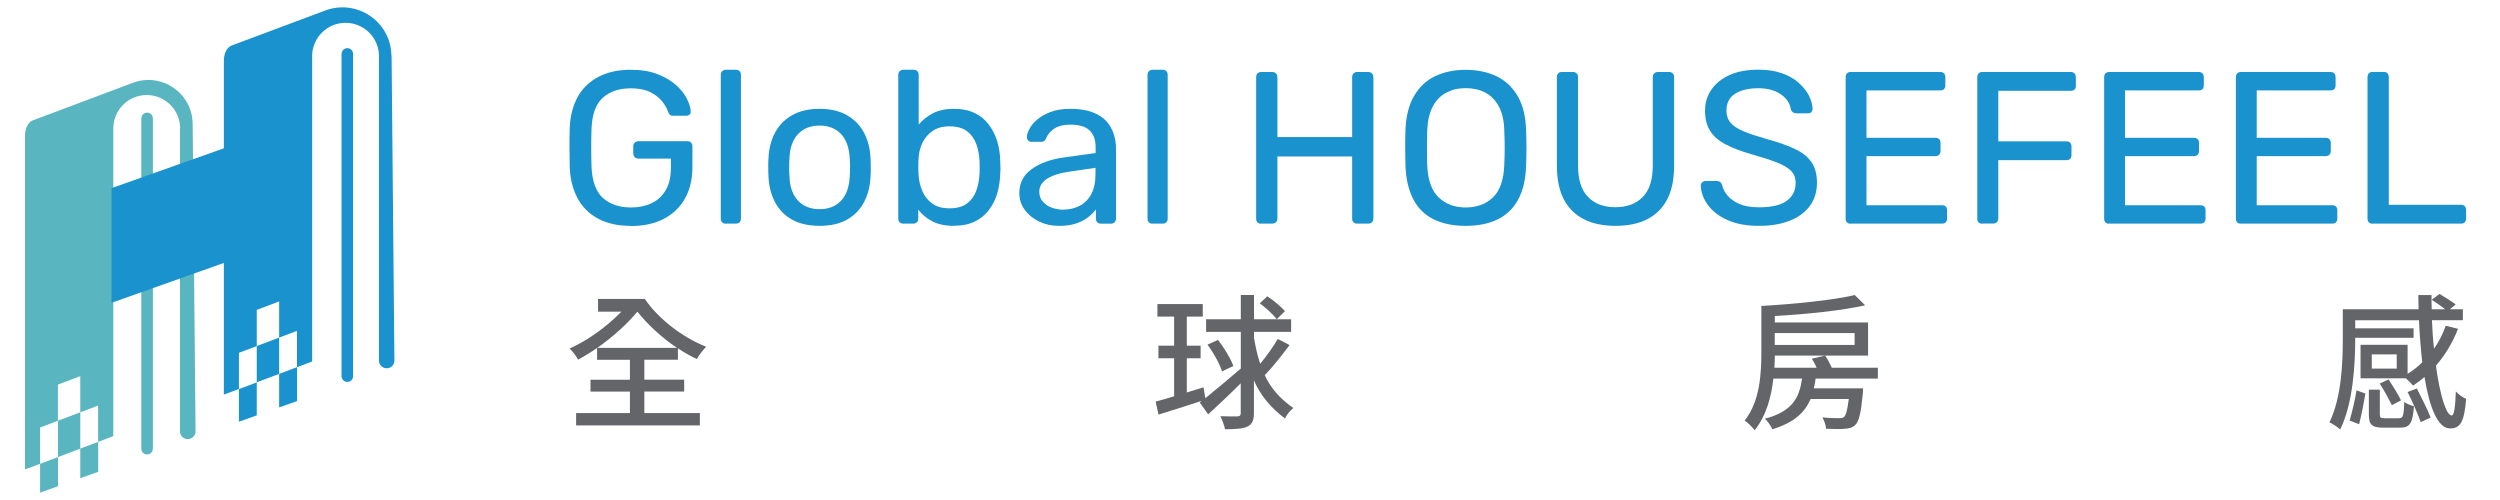
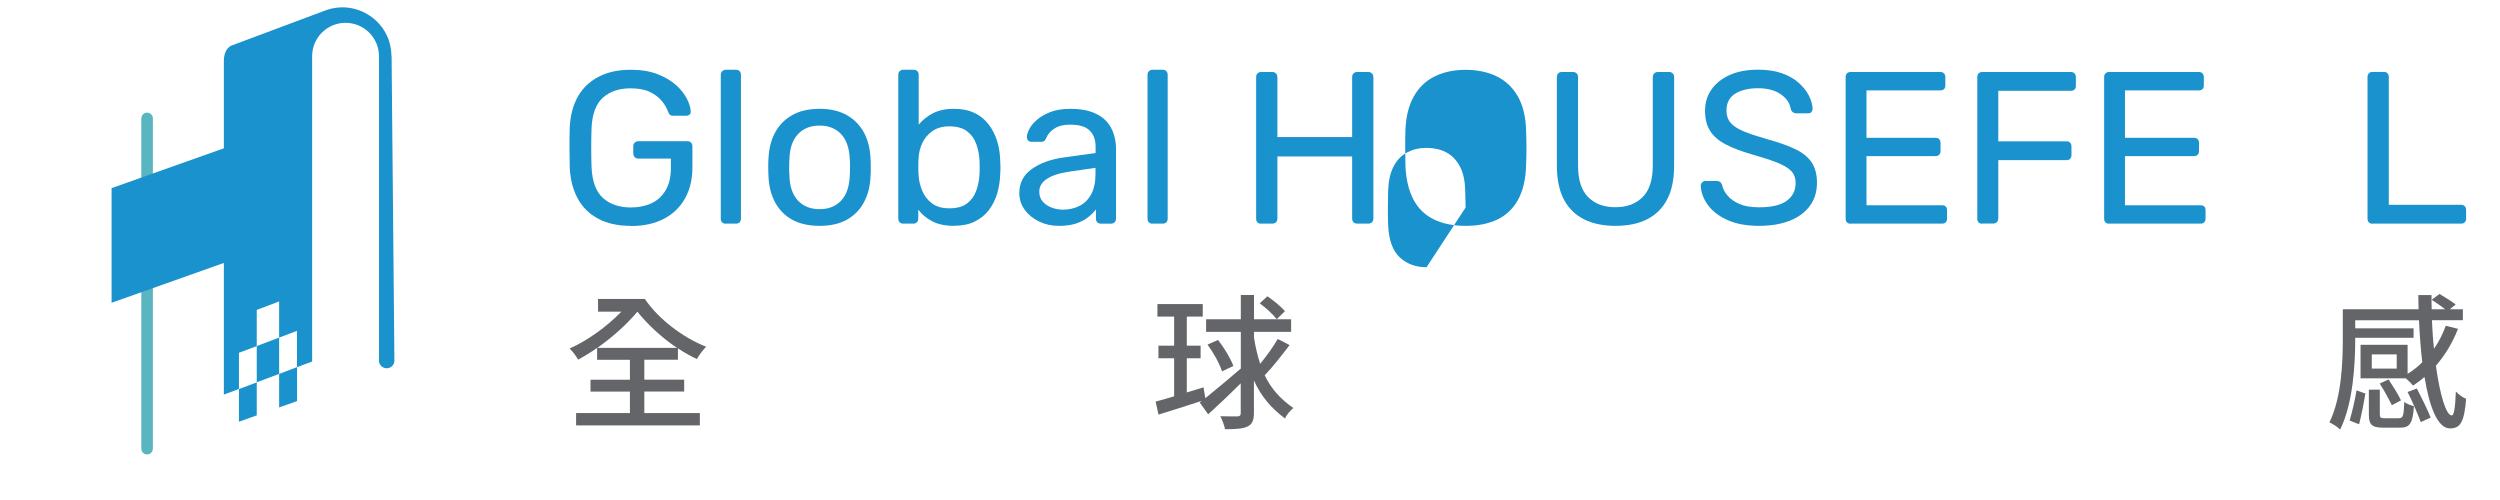
<svg xmlns="http://www.w3.org/2000/svg" viewBox="0 0 200 40">
  <path d="m50.449 18.068c-1.022 0-1.886-0.192-2.599-0.574-0.713-0.383-1.255-0.916-1.632-1.614-0.377-0.691-0.59-1.511-0.638-2.442-0.014-0.506-0.021-1.046-0.021-1.621 0-0.575 0-1.122 0.021-1.641 0.048-0.937 0.261-1.744 0.638-2.428s0.926-1.21 1.646-1.593c0.72-0.383 1.584-0.574 2.592-0.574 0.823 0 1.536 0.116 2.139 0.349s1.097 0.527 1.488 0.875c0.391 0.356 0.679 0.718 0.871 1.101 0.192 0.383 0.295 0.718 0.302 1.005 0.014 0.103-0.014 0.185-0.089 0.253-0.069 0.062-0.165 0.096-0.281 0.096h-1.028c-0.117 0-0.199-0.021-0.254-0.068-0.055-0.048-0.103-0.13-0.151-0.239-0.103-0.301-0.274-0.595-0.514-0.882-0.24-0.287-0.555-0.527-0.953-0.718s-0.912-0.287-1.536-0.287c-0.919 0-1.653 0.246-2.215 0.745-0.562 0.499-0.864 1.32-0.912 2.462-0.034 1.026-0.034 2.058 0 3.084 0.048 1.156 0.357 1.983 0.919 2.489 0.569 0.499 1.31 0.752 2.228 0.752 0.617 0 1.159-0.11 1.646-0.335 0.487-0.226 0.857-0.575 1.138-1.046 0.281-0.472 0.418-1.074 0.418-1.806v-0.725h-2.606c-0.117 0-0.212-0.034-0.288-0.116-0.075-0.075-0.117-0.178-0.117-0.301v-0.554c0-0.13 0.034-0.226 0.117-0.301 0.075-0.075 0.172-0.116 0.288-0.116h3.929c0.13 0 0.226 0.041 0.295 0.116 0.069 0.075 0.103 0.178 0.103 0.301v1.662c0 0.951-0.192 1.771-0.583 2.483-0.391 0.704-0.953 1.252-1.694 1.641s-1.632 0.581-2.66 0.581l-0.007-0.014z" fill="#1992CD" />
  <path d="m58.061 17.897c-0.117 0-0.213-0.034-0.288-0.109-0.075-0.075-0.11-0.171-0.11-0.287v-11.517c0-0.116 0.034-0.212 0.11-0.287s0.171-0.116 0.288-0.116h0.816c0.13 0 0.226 0.041 0.295 0.116 0.069 0.075 0.103 0.171 0.103 0.287v11.51c0 0.116-0.034 0.212-0.103 0.287-0.069 0.075-0.171 0.109-0.295 0.109h-0.816v0.007z" fill="#1992CD" />
  <path d="m65.568 18.068c-0.878 0-1.618-0.171-2.208-0.499-0.59-0.335-1.042-0.8-1.358-1.395s-0.487-1.272-0.521-2.038c-0.014-0.198-0.021-0.445-0.021-0.752 0-0.308 0-0.554 0.021-0.739 0.034-0.773 0.213-1.457 0.528-2.045 0.315-0.588 0.775-1.053 1.365-1.388 0.59-0.335 1.323-0.506 2.187-0.506 0.864 0 1.598 0.171 2.187 0.506 0.59 0.335 1.042 0.8 1.365 1.388 0.315 0.588 0.494 1.272 0.528 2.045 0.014 0.185 0.021 0.431 0.021 0.739 0 0.308 0 0.561-0.021 0.752-0.034 0.766-0.206 1.443-0.521 2.038s-0.768 1.06-1.358 1.395c-0.59 0.335-1.33 0.499-2.208 0.499h0.014zm0-1.334c0.72 0 1.289-0.226 1.721-0.684s0.658-1.122 0.693-2.004c0.014-0.171 0.021-0.39 0.021-0.656s0-0.486-0.021-0.656c-0.034-0.875-0.267-1.546-0.693-2.004-0.432-0.458-1.001-0.684-1.721-0.684-0.72 0-1.296 0.226-1.728 0.684-0.432 0.458-0.665 1.121-0.686 2.004-0.014 0.171-0.021 0.39-0.021 0.656s0 0.485 0.021 0.656c0.021 0.875 0.254 1.546 0.686 2.004 0.432 0.458 1.008 0.684 1.728 0.684z" fill="#1992CD" />
  <path d="m76.313 18.068c-0.693 0-1.275-0.123-1.742-0.369s-0.837-0.561-1.111-0.93v0.725c0 0.116-0.034 0.212-0.11 0.287s-0.171 0.109-0.288 0.109h-0.802c-0.117 0-0.213-0.034-0.288-0.109s-0.11-0.171-0.11-0.287v-11.51c0-0.116 0.034-0.212 0.11-0.287s0.171-0.116 0.288-0.116h0.837c0.13 0 0.226 0.041 0.295 0.116 0.069 0.075 0.103 0.171 0.103 0.287v3.987c0.288-0.356 0.665-0.657 1.125-0.903 0.459-0.239 1.022-0.362 1.694-0.362 0.672 0 1.2 0.116 1.659 0.335 0.459 0.226 0.837 0.533 1.131 0.93 0.295 0.39 0.521 0.841 0.672 1.333 0.151 0.499 0.233 1.019 0.24 1.559 0.014 0.185 0.021 0.356 0.021 0.52 0 0.164 0 0.335-0.021 0.52-0.014 0.554-0.096 1.081-0.24 1.58-0.151 0.499-0.377 0.937-0.672 1.327-0.295 0.39-0.672 0.691-1.131 0.916s-1.008 0.335-1.659 0.335v0.007zm-0.37-1.402c0.603 0 1.077-0.13 1.419-0.39 0.343-0.26 0.59-0.602 0.741-1.026 0.151-0.424 0.24-0.875 0.261-1.361 0.014-0.335 0.014-0.67 0-1.005-0.021-0.485-0.11-0.937-0.261-1.361-0.151-0.424-0.398-0.766-0.741-1.026-0.343-0.26-0.816-0.39-1.419-0.39-0.542 0-0.994 0.13-1.358 0.383-0.356 0.253-0.631 0.581-0.809 0.971-0.178 0.39-0.274 0.793-0.288 1.197-0.014 0.185-0.021 0.41-0.021 0.67 0 0.26 0 0.485 0.021 0.67 0.021 0.431 0.117 0.848 0.288 1.258 0.165 0.41 0.425 0.746 0.782 1.012 0.356 0.267 0.816 0.397 1.385 0.397z" fill="#1992CD" />
  <path d="m84.706 18.068c-0.583 0-1.104-0.116-1.584-0.349-0.473-0.233-0.857-0.54-1.145-0.937-0.288-0.39-0.432-0.841-0.432-1.334 0-0.8 0.322-1.436 0.974-1.908 0.651-0.472 1.495-0.786 2.537-0.937l2.592-0.362v-0.506c0-0.554-0.158-0.985-0.48-1.299-0.316-0.315-0.837-0.465-1.556-0.465-0.521 0-0.939 0.103-1.262 0.315-0.322 0.205-0.542 0.472-0.672 0.8-0.069 0.171-0.192 0.26-0.363 0.26h-0.782c-0.13 0-0.226-0.034-0.288-0.116-0.062-0.075-0.096-0.164-0.096-0.267 0-0.171 0.069-0.39 0.199-0.643 0.13-0.253 0.336-0.506 0.617-0.745 0.281-0.239 0.638-0.445 1.07-0.616 0.432-0.164 0.967-0.253 1.591-0.253 0.693 0 1.282 0.089 1.755 0.267s0.85 0.417 1.125 0.718c0.274 0.301 0.466 0.643 0.59 1.026s0.185 0.766 0.185 1.163v5.615c0 0.116-0.041 0.212-0.117 0.287-0.075 0.075-0.172 0.109-0.288 0.109h-0.802c-0.13 0-0.226-0.034-0.295-0.109-0.069-0.075-0.103-0.171-0.103-0.287v-0.745c-0.151 0.205-0.357 0.41-0.61 0.616s-0.576 0.369-0.953 0.506c-0.384 0.13-0.85 0.198-1.406 0.198zm0.363-1.299c0.473 0 0.912-0.103 1.303-0.301 0.391-0.205 0.706-0.52 0.932-0.944s0.336-0.964 0.336-1.614v-0.485l-2.016 0.294c-0.823 0.116-1.44 0.308-1.858 0.581-0.418 0.274-0.624 0.616-0.624 1.033 0 0.322 0.096 0.595 0.288 0.807s0.432 0.376 0.727 0.479c0.295 0.103 0.597 0.157 0.912 0.157v-0.007z" fill="#1992CD" />
  <path d="m92.2 17.897c-0.117 0-0.212-0.034-0.288-0.109-0.075-0.075-0.11-0.171-0.11-0.287v-11.517c0-0.116 0.034-0.212 0.11-0.287 0.075-0.075 0.172-0.116 0.288-0.116h0.816c0.13 0 0.226 0.041 0.295 0.116 0.069 0.075 0.103 0.171 0.103 0.287v11.51c0 0.116-0.034 0.212-0.103 0.287-0.069 0.075-0.171 0.109-0.295 0.109h-0.816v0.007z" fill="#1992CD" />
  <path d="m100.89 17.897c-0.13 0-0.226-0.034-0.295-0.109-0.068-0.075-0.103-0.171-0.103-0.287v-11.325c0-0.13 0.035-0.226 0.103-0.301 0.069-0.075 0.172-0.116 0.295-0.116h0.884c0.131 0 0.227 0.041 0.302 0.116 0.076 0.075 0.117 0.178 0.117 0.301v4.787h5.979v-4.787c0-0.13 0.034-0.226 0.11-0.301 0.075-0.075 0.171-0.116 0.287-0.116h0.885c0.13 0 0.226 0.041 0.302 0.116 0.075 0.075 0.116 0.178 0.116 0.301v11.318c0 0.116-0.041 0.212-0.116 0.287-0.076 0.075-0.179 0.109-0.302 0.109h-0.885c-0.116 0-0.212-0.034-0.287-0.109-0.076-0.075-0.11-0.171-0.11-0.287v-4.979h-5.979v4.979c0 0.116-0.041 0.212-0.117 0.287-0.075 0.075-0.178 0.109-0.302 0.109h-0.884v0.007z" fill="#1992CD" />
-   <path d="m117.25 18.068c-0.987 0-1.831-0.171-2.537-0.513-0.706-0.342-1.255-0.869-1.632-1.58-0.377-0.711-0.596-1.6-0.644-2.681-0.014-0.506-0.021-0.999-0.021-1.464 0-0.465 0-0.958 0.021-1.464 0.048-1.067 0.267-1.949 0.672-2.66 0.404-0.711 0.953-1.245 1.666-1.593s1.536-0.527 2.475-0.527 1.783 0.178 2.496 0.527c0.713 0.356 1.268 0.882 1.68 1.593 0.404 0.711 0.624 1.6 0.658 2.66 0.021 0.506 0.034 0.999 0.034 1.464 0 0.465-0.013 0.957-0.034 1.464-0.034 1.074-0.247 1.97-0.638 2.681-0.39 0.711-0.939 1.238-1.645 1.58-0.706 0.342-1.557 0.513-2.558 0.513h7e-3zm0-1.47c0.891 0 1.618-0.267 2.181-0.8 0.562-0.533 0.863-1.395 0.911-2.585 0.021-0.52 0.035-0.985 0.035-1.395s-0.014-0.869-0.035-1.381c-0.02-0.8-0.171-1.443-0.445-1.942s-0.638-0.862-1.084-1.094c-0.445-0.233-0.973-0.349-1.563-0.349s-1.076 0.116-1.529 0.349c-0.453 0.233-0.816 0.595-1.083 1.094-0.275 0.499-0.425 1.142-0.46 1.942-0.013 0.506-0.02 0.971-0.02 1.381s0 0.875 0.02 1.395c0.048 1.19 0.357 2.052 0.919 2.585 0.562 0.533 1.289 0.8 2.153 0.8z" fill="#1992CD" />
+   <path d="m117.25 18.068c-0.987 0-1.831-0.171-2.537-0.513-0.706-0.342-1.255-0.869-1.632-1.58-0.377-0.711-0.596-1.6-0.644-2.681-0.014-0.506-0.021-0.999-0.021-1.464 0-0.465 0-0.958 0.021-1.464 0.048-1.067 0.267-1.949 0.672-2.66 0.404-0.711 0.953-1.245 1.666-1.593s1.536-0.527 2.475-0.527 1.783 0.178 2.496 0.527c0.713 0.356 1.268 0.882 1.68 1.593 0.404 0.711 0.624 1.6 0.658 2.66 0.021 0.506 0.034 0.999 0.034 1.464 0 0.465-0.013 0.957-0.034 1.464-0.034 1.074-0.247 1.97-0.638 2.681-0.39 0.711-0.939 1.238-1.645 1.58-0.706 0.342-1.557 0.513-2.558 0.513h7e-3zm0-1.47s-0.014-0.869-0.035-1.381c-0.02-0.8-0.171-1.443-0.445-1.942s-0.638-0.862-1.084-1.094c-0.445-0.233-0.973-0.349-1.563-0.349s-1.076 0.116-1.529 0.349c-0.453 0.233-0.816 0.595-1.083 1.094-0.275 0.499-0.425 1.142-0.46 1.942-0.013 0.506-0.02 0.971-0.02 1.381s0 0.875 0.02 1.395c0.048 1.19 0.357 2.052 0.919 2.585 0.562 0.533 1.289 0.8 2.153 0.8z" fill="#1992CD" />
  <path d="m129.24 18.068c-0.974 0-1.81-0.171-2.51-0.52-0.699-0.349-1.241-0.875-1.618-1.587-0.377-0.711-0.562-1.628-0.562-2.749v-7.037c0-0.13 0.034-0.226 0.103-0.301 0.068-0.075 0.164-0.116 0.294-0.116h0.885c0.13 0 0.226 0.041 0.302 0.116 0.075 0.075 0.109 0.178 0.109 0.301v7.071c0 1.135 0.268 1.97 0.803 2.517 0.534 0.54 1.261 0.814 2.187 0.814s1.646-0.274 2.18-0.814c0.542-0.54 0.809-1.381 0.809-2.517v-7.071c0-0.13 0.035-0.226 0.117-0.301 0.075-0.075 0.171-0.116 0.288-0.116h0.905c0.117 0 0.213 0.041 0.288 0.116 0.076 0.075 0.11 0.178 0.11 0.301v7.037c0 1.122-0.185 2.038-0.562 2.749-0.378 0.711-0.912 1.238-1.612 1.587-0.692 0.349-1.536 0.52-2.523 0.52h7e-3z" fill="#1992CD" />
  <path d="m140.75 18.068c-1.008 0-1.852-0.15-2.537-0.458-0.686-0.308-1.207-0.704-1.571-1.197-0.363-0.492-0.562-1.012-0.582-1.566 0-0.089 0.034-0.178 0.109-0.253 0.076-0.075 0.165-0.116 0.268-0.116h0.884c0.137 0 0.24 0.034 0.316 0.103 0.068 0.068 0.116 0.15 0.137 0.239 0.055 0.28 0.199 0.554 0.425 0.821 0.226 0.274 0.542 0.499 0.953 0.677 0.411 0.178 0.939 0.267 1.591 0.267 0.994 0 1.728-0.178 2.201-0.527s0.706-0.821 0.706-1.416c0-0.404-0.123-0.732-0.37-0.978s-0.631-0.472-1.138-0.67c-0.508-0.198-1.173-0.41-1.982-0.643-0.843-0.239-1.55-0.506-2.105-0.8-0.555-0.287-0.974-0.65-1.241-1.074-0.274-0.424-0.411-0.971-0.411-1.628 0-0.622 0.164-1.183 0.507-1.675 0.336-0.492 0.823-0.882 1.454-1.169 0.63-0.287 1.398-0.431 2.303-0.431 0.72 0 1.344 0.096 1.886 0.287s0.987 0.445 1.344 0.766c0.356 0.321 0.631 0.657 0.816 1.026 0.185 0.362 0.281 0.718 0.295 1.067 0 0.082-0.028 0.157-0.089 0.233-0.055 0.075-0.151 0.116-0.282 0.116h-0.918c-0.083 0-0.165-0.021-0.254-0.068-0.089-0.048-0.151-0.13-0.199-0.26-0.068-0.472-0.336-0.875-0.802-1.197s-1.07-0.486-1.81-0.486c-0.741 0-1.365 0.144-1.831 0.431s-0.706 0.739-0.706 1.354c0 0.39 0.109 0.718 0.329 0.978 0.219 0.26 0.569 0.486 1.042 0.684s1.097 0.404 1.858 0.622c0.926 0.253 1.687 0.52 2.277 0.807 0.589 0.28 1.028 0.636 1.309 1.06 0.281 0.424 0.425 0.964 0.425 1.621 0 0.725-0.192 1.347-0.576 1.867-0.384 0.513-0.918 0.91-1.604 1.176-0.693 0.274-1.502 0.41-2.441 0.41h0.014z" fill="#1992CD" />
  <path d="m148.05 17.897c-0.13 0-0.226-0.034-0.295-0.109-0.068-0.075-0.103-0.171-0.103-0.287v-11.325c0-0.13 0.035-0.226 0.103-0.301 0.069-0.075 0.172-0.116 0.295-0.116h7.179c0.13 0 0.226 0.041 0.295 0.116 0.069 0.075 0.103 0.178 0.103 0.301v0.657c0 0.13-0.034 0.226-0.103 0.294s-0.171 0.103-0.295 0.103h-5.91v3.796h5.526c0.13 0 0.226 0.041 0.295 0.116s0.103 0.178 0.103 0.301v0.643c0 0.116-0.034 0.212-0.103 0.287s-0.171 0.116-0.295 0.116h-5.526v3.932h6.047c0.131 0 0.227 0.034 0.295 0.103 0.069 0.068 0.103 0.171 0.103 0.294v0.677c0 0.116-0.034 0.212-0.103 0.287-0.068 0.075-0.171 0.109-0.295 0.109h-7.316v0.007z" fill="#1992CD" />
  <path d="m158.58 17.897c-0.13 0-0.226-0.034-0.295-0.109-0.068-0.075-0.102-0.171-0.102-0.287v-11.325c0-0.13 0.034-0.226 0.102-0.301 0.069-0.075 0.172-0.116 0.295-0.116h7.09c0.13 0 0.226 0.041 0.295 0.116 0.069 0.075 0.103 0.178 0.103 0.301v0.691c0 0.13-0.034 0.226-0.103 0.294s-0.171 0.103-0.295 0.103h-5.807v4.042h5.458c0.13 0 0.226 0.041 0.294 0.116 0.069 0.075 0.103 0.178 0.103 0.301v0.691c0 0.116-0.034 0.212-0.103 0.287-0.068 0.075-0.171 0.109-0.294 0.109h-5.458v4.678c0 0.116-0.042 0.212-0.117 0.287-0.075 0.075-0.178 0.11-0.302 0.11h-0.871l7e-3 0.014z" fill="#1992CD" />
  <path d="m168.73 17.897c-0.131 0-0.227-0.034-0.295-0.109-0.069-0.075-0.103-0.171-0.103-0.287v-11.325c0-0.13 0.034-0.226 0.103-0.301 0.068-0.075 0.171-0.116 0.295-0.116h7.179c0.13 0 0.226 0.041 0.295 0.116 0.068 0.075 0.102 0.178 0.102 0.301v0.657c0 0.13-0.034 0.226-0.102 0.294-0.069 0.068-0.172 0.103-0.295 0.103h-5.911v3.796h5.527c0.13 0 0.226 0.041 0.295 0.116 0.068 0.075 0.102 0.178 0.102 0.301v0.643c0 0.116-0.034 0.212-0.102 0.287-0.069 0.075-0.172 0.116-0.295 0.116h-5.527v3.932h6.048c0.13 0 0.226 0.034 0.295 0.103 0.068 0.068 0.103 0.171 0.103 0.294v0.677c0 0.116-0.035 0.212-0.103 0.287-0.069 0.075-0.172 0.109-0.295 0.109h-7.316v0.007z" fill="#1992CD" />
-   <path d="m179.27 17.897c-0.13 0-0.226-0.034-0.295-0.109s-0.103-0.171-0.103-0.287v-11.325c0-0.13 0.034-0.226 0.103-0.301 0.069-0.075 0.171-0.116 0.295-0.116h7.179c0.13 0 0.226 0.041 0.295 0.116 0.068 0.075 0.103 0.178 0.103 0.301v0.657c0 0.13-0.035 0.226-0.103 0.294-0.069 0.068-0.172 0.103-0.295 0.103h-5.911v3.796h5.527c0.13 0 0.226 0.041 0.295 0.116 0.068 0.075 0.103 0.178 0.103 0.301v0.643c0 0.116-0.035 0.212-0.103 0.287-0.069 0.075-0.172 0.116-0.295 0.116h-5.527v3.932h6.048c0.13 0 0.226 0.034 0.295 0.103 0.068 0.068 0.103 0.171 0.103 0.294v0.677c0 0.116-0.035 0.212-0.103 0.287-0.069 0.075-0.172 0.109-0.295 0.109h-7.316v0.007z" fill="#1992CD" />
  <path d="m189.8 17.897c-0.13 0-0.226-0.034-0.295-0.109-0.068-0.075-0.103-0.171-0.103-0.287v-11.346c0-0.116 0.035-0.212 0.103-0.287 0.069-0.075 0.172-0.116 0.295-0.116h0.919c0.116 0 0.206 0.041 0.281 0.116 0.069 0.075 0.103 0.171 0.103 0.287v10.231h5.787c0.13 0 0.226 0.041 0.295 0.116 0.068 0.075 0.103 0.178 0.103 0.301v0.691c0 0.116-0.035 0.212-0.103 0.287-0.069 0.075-0.172 0.11-0.295 0.11h-7.09v0.007z" fill="#1992CD" />
  <path d="m51.546 33.045h4.443v0.985h-9.901v-0.985h4.306v-1.717h-3.154v-0.951h3.154v-1.593h-2.626v-0.951c-0.514 0.362-1.035 0.677-1.522 0.937-0.151-0.28-0.432-0.657-0.679-0.889 1.399-0.609 3.003-1.764 4.141-2.947h-1.865v-1.019h3.744c1.042 1.552 3.003 3.078 4.903 3.823-0.219 0.219-0.576 0.677-0.741 0.985-0.507-0.233-1.022-0.527-1.515-0.855v0.91h-2.688v1.593h3.188v0.951h-3.188v1.723zm-3.757-5.218h6.37c-1.207-0.807-2.331-1.847-3.168-2.893-0.843 1.019-2.016 2.058-3.202 2.893z" fill="#636569" />
  <path d="m103.16 27.615c-0.624 0.821-1.372 1.778-1.982 2.407 0.514 1.074 1.234 1.881 2.29 2.619-0.247 0.198-0.548 0.54-0.665 0.841-1.152-0.869-1.934-1.812-2.489-3.043v2.606c0 0.588-0.144 0.889-0.494 1.067-0.363 0.185-0.912 0.226-1.817 0.226-0.048-0.28-0.233-0.759-0.377-1.04 0.631 0.021 1.193 0.014 1.371 0.014 0.185-0.014 0.261-0.068 0.261-0.26v-2.387c-0.905 0.903-1.831 1.778-2.606 2.483l-0.672-0.951 0.165-0.13c-1.207 0.397-2.475 0.793-3.463 1.101l-0.233-1.04c0.411-0.103 0.926-0.26 1.481-0.424v-3.043h-1.255v-1.005h1.255v-2.325h-1.337v-1.005h3.627v1.005h-1.275v2.325h1.104v1.005h-1.104v2.736l1.337-0.41 0.144 0.869c0.775-0.622 1.845-1.518 2.839-2.373v-2.934h-2.777v-1.005h2.777v-1.942h1.056v1.942h2.969v1.005h-2.969v0.479c0.13 0.793 0.295 1.477 0.494 2.079 0.507-0.622 1.055-1.381 1.405-1.99l0.953 0.492-0.013 0.007zm-5.712-0.417c0.494 0.643 1.022 1.511 1.22 2.079l-0.905 0.431c-0.178-0.581-0.679-1.477-1.159-2.141l0.843-0.376v0.007zm4.69-1.662c-0.281-0.376-0.871-0.91-1.358-1.272l0.61-0.561c0.508 0.342 1.111 0.841 1.406 1.19l-0.658 0.643z" fill="#636569" />
-   <path d="m145.25 30.282c-0.035 0.28-0.083 0.527-0.144 0.786h3.942s-0.013 0.28-0.02 0.41c-0.151 1.546-0.302 2.223-0.611 2.523-0.226 0.212-0.48 0.28-0.829 0.301-0.316 0.034-0.892 0.021-1.502 0-0.02-0.28-0.144-0.656-0.295-0.909 0.563 0.061 1.111 0.061 1.324 0.061 0.199 0 0.301-0.014 0.411-0.096 0.151-0.15 0.267-0.561 0.377-1.436h-3.058c-0.459 1.087-1.337 1.894-3.058 2.421-0.096-0.246-0.377-0.657-0.597-0.841 2.208-0.595 2.757-1.682 2.976-3.214h-2.297c-0.164 1.477-0.583 3.016-1.501 4.131-0.151-0.226-0.583-0.643-0.796-0.773 1.234-1.546 1.337-3.789 1.337-5.485v-3.686h0.014c2.626-0.15 5.698-0.458 7.46-0.869l0.83 0.821c-1.961 0.431-4.718 0.711-7.227 0.855v0.513h7.46v2.654h-7.46c0 0.301-0.014 0.629-0.034 0.971h3.38c-0.117-0.246-0.247-0.513-0.384-0.725l1.056-0.246c0.212 0.28 0.398 0.657 0.542 0.971h3.682v0.869h-4.965l-0.013-0.007zm-3.271-3.638v0.951h6.39v-0.951h-6.39z" fill="#636569" />
  <path d="m196.64 26.308c-0.432 1.108-1.043 2.12-1.769 2.947 0.329 2.366 0.822 3.98 1.268 3.98 0.178 0 0.281-0.595 0.329-1.922 0.226 0.26 0.549 0.479 0.823 0.595-0.151 1.847-0.459 2.366-1.289 2.366-0.987 0-1.646-1.696-2.043-4.117-0.295 0.26-0.597 0.479-0.912 0.691-0.117-0.15-0.364-0.397-0.576-0.581h-3.628v-2.681h3.765v2.318c0.432-0.26 0.823-0.574 1.172-0.923-0.116-1.04-0.212-2.188-0.26-3.358h-5.102v0.643h4.67v0.759h-4.67v0.082c0 1.99-0.164 5.15-1.206 7.256-0.165-0.178-0.631-0.479-0.858-0.575 0.974-1.99 1.07-4.794 1.07-6.682v-2.366h6.061c-0.013-0.383-0.02-0.759-0.02-1.135h1.056c0 0.376 0 0.745 0.014 1.135h1.076c-0.302-0.246-0.747-0.54-1.076-0.759l0.63-0.465c0.425 0.246 0.988 0.609 1.289 0.841l-0.466 0.383h1.042v0.875h-2.475c0.034 0.786 0.082 1.552 0.165 2.284 0.384-0.561 0.706-1.169 0.939-1.84l0.987 0.246h-6e-3zm-8.667 7.324c0.198-0.67 0.445-1.716 0.548-2.407l0.713 0.26c-0.116 0.704-0.329 1.764-0.507 2.455l-0.761-0.301 7e-3 -0.007zm3.956-0.178c0.302 0 0.377-0.164 0.411-1.299 0.179 0.144 0.528 0.28 0.775 0.342-0.096 1.368-0.329 1.716-1.09 1.716h-1.358c-0.939 0-1.158-0.246-1.158-1.074v-1.963h0.877v1.956c0 0.28 0.062 0.328 0.398 0.328h1.152l-7e-3 -0.007zm-0.192-5.102h-1.995v1.135h1.995v-1.135zm-0.384 4.062c-0.213-0.431-0.624-1.183-0.974-1.73l0.707-0.328c0.349 0.527 0.795 1.238 0.994 1.675l-0.727 0.383zm1.995-1.334c0.384 0.739 0.878 1.744 1.104 2.325l-0.788 0.362c-0.227-0.609-0.672-1.648-1.056-2.407l0.74-0.28z" fill="#636569" />
  <path d="m11.929 36.327c-0.302 0.116-0.624-0.109-0.624-0.431v-26.425c0-0.185 0.11-0.349 0.281-0.424 0.302-0.13 0.644 0.089 0.644 0.424v26.425c0 0.192-0.117 0.362-0.295 0.431h-0.007z" fill="#59B5BF" />
-   <path d="m14.397 10.271v24.237c0 0.342 0.281 0.622 0.624 0.622 0.35 0 0.624-0.28 0.624-0.629l-0.233-24.606c-0.027-2.448-2.482-4.131-4.786-3.269l-8.05 3.023c-0.357 0.178-0.576 0.636-0.576 1.21v26.692l1.207-0.445v2.305l1.433-0.513v-2.332l1.783-0.677v-2.906l-1.79 0.677v2.907l-1.426 0.54v-2.906l1.426-0.54v-2.893l1.79-0.677v2.893l1.426-0.54v2.906l-1.426 0.54v2.366l1.433-0.513v-2.394l1.207-0.458v-24.62c0-1.47 1.2-2.667 2.674-2.667s2.674 1.197 2.674 2.667h-0.014z" fill="#59B5BF" />
-   <path d="m27.946 30.521c-0.302 0.116-0.624-0.109-0.624-0.431v-25.776c0-0.185 0.11-0.349 0.281-0.424 0.302-0.13 0.644 0.089 0.644 0.424v25.783c0 0.192-0.117 0.362-0.295 0.431l-0.007-0.007z" fill="#1992CD" />
  <path d="m31.313 4.458c-0.027-2.715-2.75-4.568-5.293-3.618l-7.536 2.818c-0.357 0.178-0.576 0.636-0.576 1.21v6.996l-8.982 3.187v9.171l8.982-3.187v10.532l1.207-0.451v2.619l1.426-0.506v-2.647l1.79-0.67v-2.906l-1.79 0.677v2.907l-1.426 0.54v-2.906l1.426-0.54v-2.893l1.79-0.677v2.893l1.426-0.54v2.906l-1.426 0.54v2.681l1.433-0.506v-2.715l1.207-0.451v-24.429c0-1.47 1.193-2.667 2.674-2.667 1.474 0 2.674 1.197 2.674 2.667v24.353c0 0.342 0.274 0.616 0.617 0.616 0.343 0 0.624-0.28 0.617-0.622l-0.226-24.388-0.014 0.007z" fill="#1992CD" />
</svg>